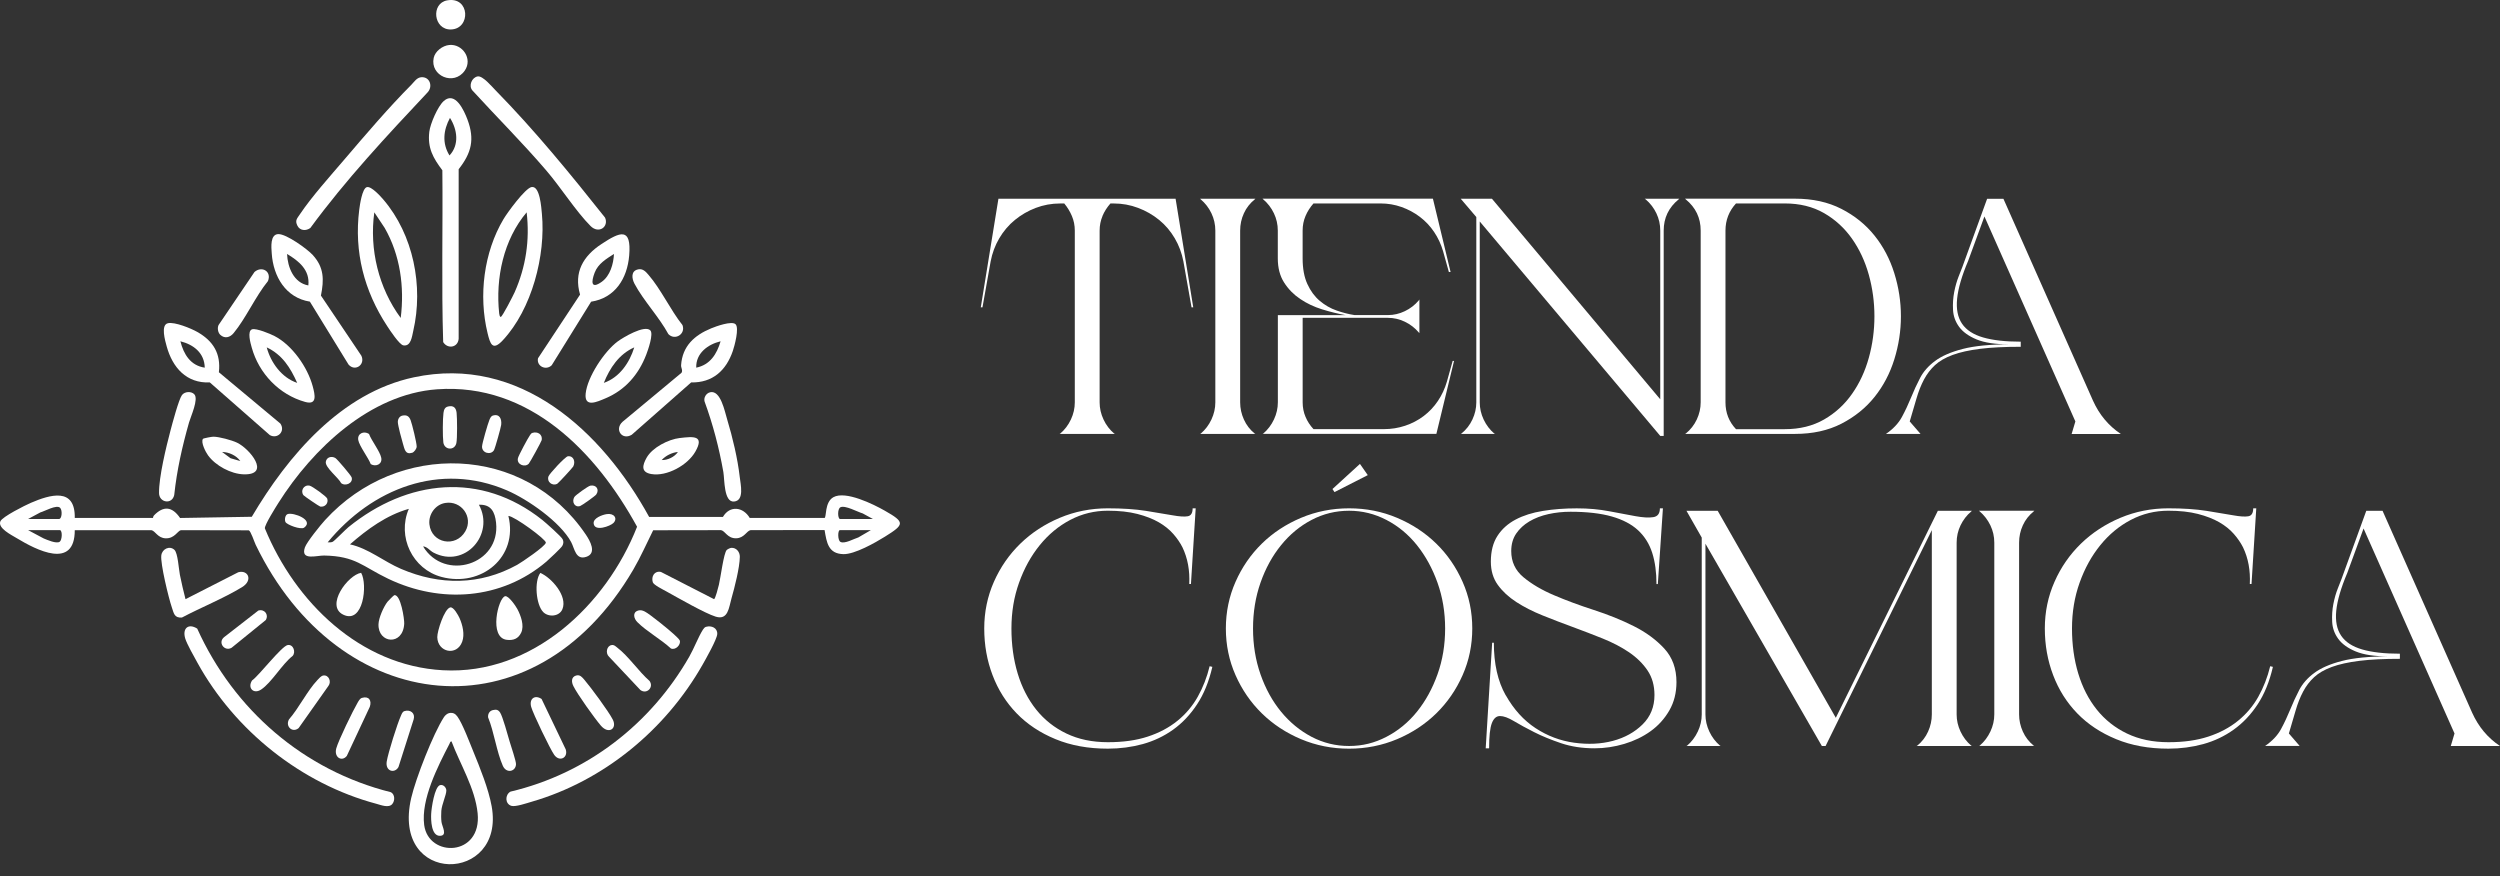
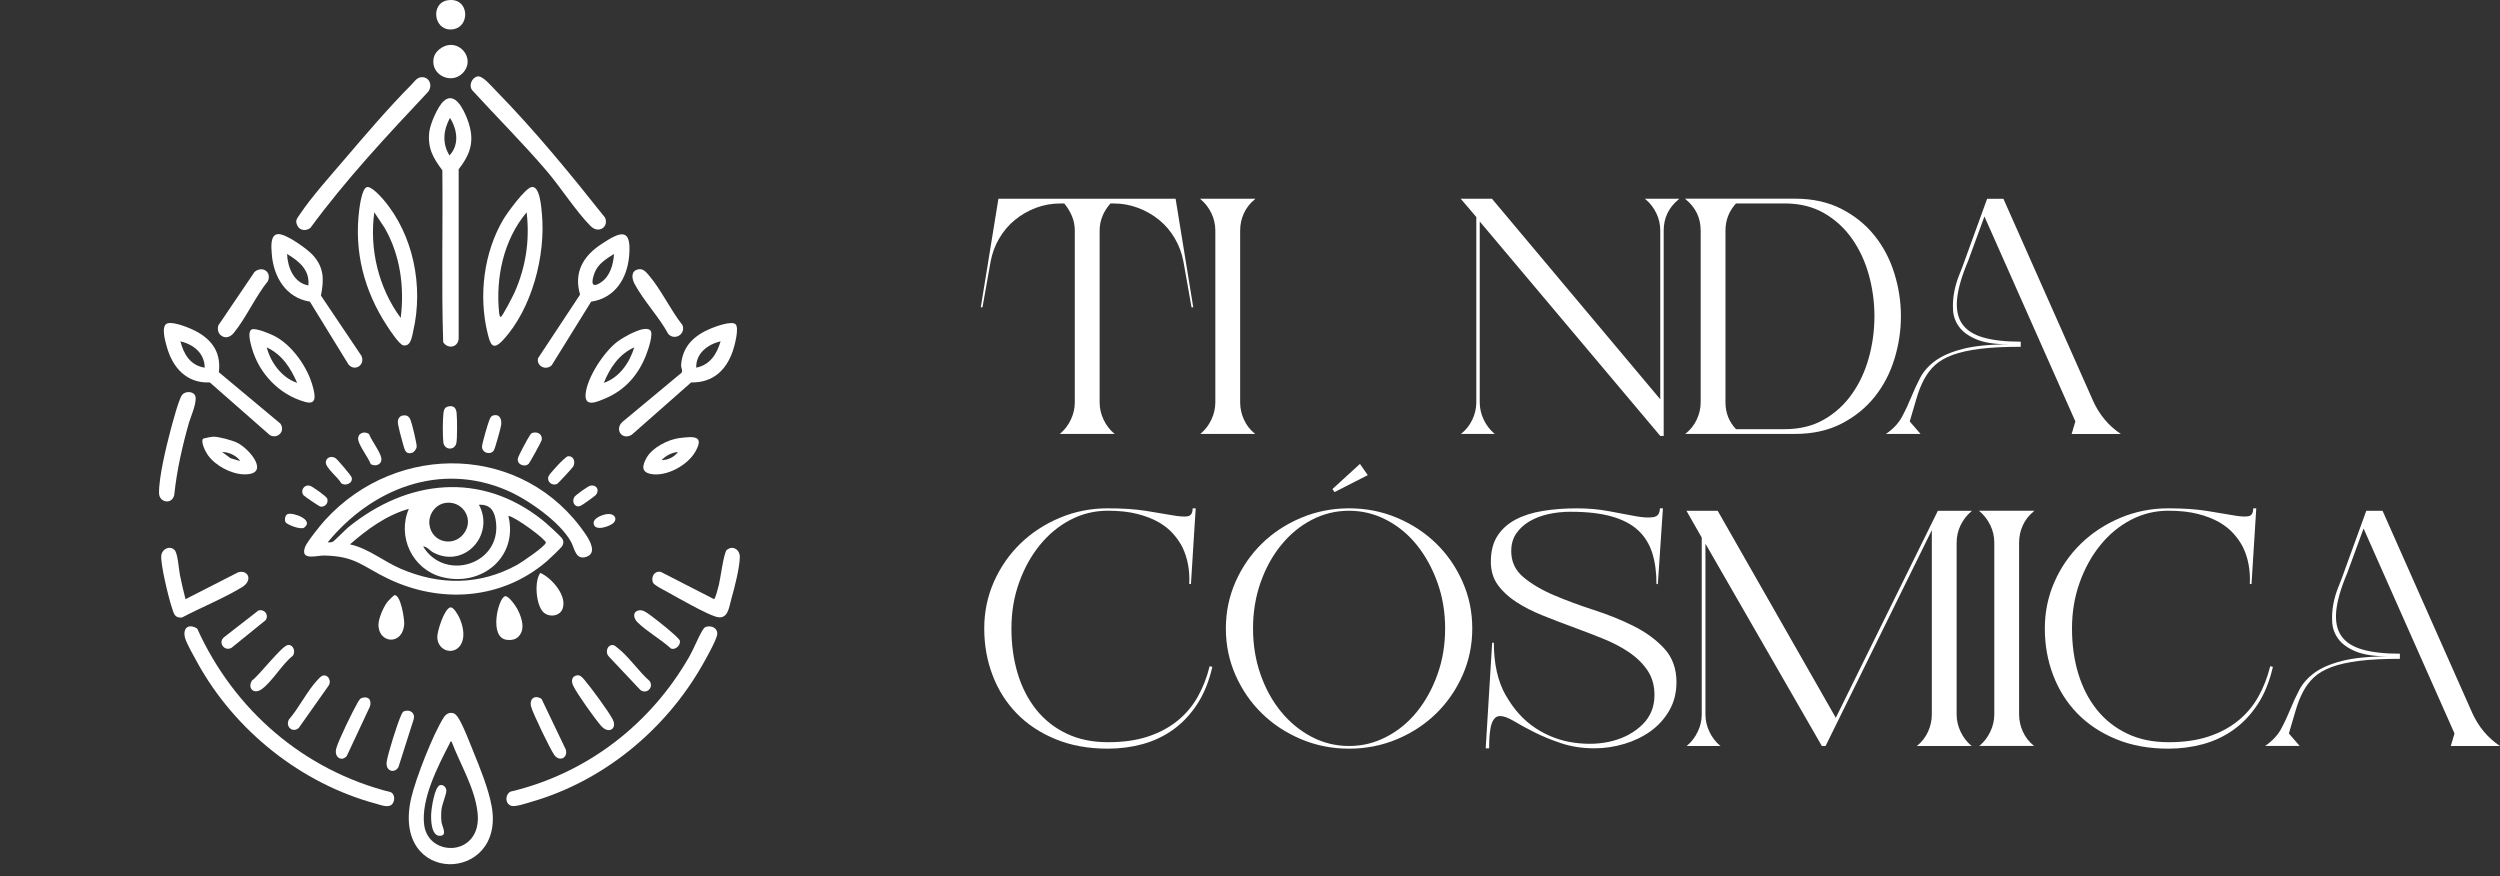
<svg xmlns="http://www.w3.org/2000/svg" fill="none" viewBox="0 0 174 61" height="61" width="174">
  <rect x="0" y="0" width="174" height="61" fill="#333333" stroke="none" />
-   <path fill="white" d="M10.648 36.05C10.648 36.05 10.659 35.933 10.716 35.874C11.39 35.178 11.989 35.258 12.534 36.052L17.525 35.967C20.038 31.716 23.741 27.338 28.808 26.26C36.176 24.693 41.908 30.007 45.181 35.98H50.314C50.794 35.155 51.727 35.276 52.182 36.05H57.386C57.534 36.02 57.382 34.952 58.004 34.605C58.85 34.133 60.791 35.094 61.578 35.542C63.01 36.354 62.955 36.502 61.595 37.35C60.91 37.777 59.482 38.587 58.7 38.568C57.642 38.543 57.536 37.754 57.391 36.891L52.239 36.898C51.964 36.95 51.803 37.447 51.245 37.464C50.629 37.483 50.477 36.953 50.185 36.898L45.461 36.906C45.006 37.815 44.6 38.75 44.086 39.63C37.149 51.516 23.57 49.879 17.794 37.913C17.699 37.716 17.456 36.959 17.314 36.91L12.591 36.9C12.365 36.944 12.149 37.488 11.532 37.467C10.974 37.45 10.813 36.953 10.538 36.9H5.204C5.208 39.672 2.533 38.285 1.154 37.45C0.799 37.234 -0.174 36.758 0.027 36.282C0.162 35.963 1.751 35.168 2.14 35.001C3.487 34.421 5.244 33.895 5.204 36.05H10.646H10.648ZM30.422 27.095C25.765 27.427 21.757 31.234 19.382 34.996C19.209 35.271 18.399 36.553 18.435 36.775C20.537 41.895 25.05 46.334 30.826 46.649C37.041 46.99 42.193 42.119 44.34 36.661C41.493 31.467 36.847 26.638 30.422 27.095ZM1.956 36.121H4.111C4.312 36.121 4.354 35.514 4.183 35.343C3.942 35.102 3.102 35.586 2.806 35.665L1.956 36.121ZM58.456 36.121H60.753L60.045 35.734C59.687 35.633 58.82 35.144 58.492 35.307C58.281 35.413 58.298 36.073 58.456 36.121ZM4.183 36.898H1.956L3.039 37.475C3.297 37.581 3.908 37.853 4.147 37.712C4.32 37.608 4.36 36.953 4.181 36.898H4.183ZM60.611 36.898H58.456C58.304 36.898 58.294 37.593 58.49 37.712C58.772 37.881 59.44 37.494 59.74 37.405L60.611 36.898Z" />
  <path fill="white" d="M31.266 49.631C31.522 49.578 31.693 49.673 31.839 49.876C32.194 50.369 32.689 51.687 32.943 52.306C33.414 53.459 34 54.901 34.22 56.117C35.189 61.493 27.199 61.684 28.62 55.54C28.937 54.174 30.147 51.069 30.902 49.906C30.978 49.789 31.13 49.658 31.266 49.629V49.631ZM31.424 51.598C31.325 51.604 31.317 51.706 31.283 51.771C30.477 53.332 29.291 55.635 29.523 57.42C29.823 59.715 33.552 59.628 33.243 56.597C33.066 54.859 32.023 53.192 31.424 51.596V51.598Z" />
  <path fill="white" d="M30.885 7.029C31.686 6.325 32.3 7.691 32.539 8.33C33.05 9.698 32.814 10.648 31.923 11.777V23.58C31.868 24.2 31.149 24.308 30.845 23.809C30.72 19.837 30.83 15.834 30.788 11.851C30.142 10.993 29.747 10.299 29.88 9.17C29.946 8.618 30.468 7.397 30.887 7.031L30.885 7.029ZM31.285 10.819C31.985 10.075 31.828 9.009 31.318 8.205C30.859 9.053 30.758 9.973 31.285 10.819Z" />
  <path fill="white" d="M25.539 13.023C25.849 12.951 26.488 13.664 26.687 13.896C28.772 16.339 29.483 19.924 28.762 23.035C28.671 23.43 28.603 24.13 28.07 24.037C27.795 23.988 27.125 22.967 26.943 22.688C25.346 20.251 24.636 17.534 25.001 14.611C25.042 14.29 25.204 13.101 25.537 13.023H25.539ZM27.89 22.127C28.159 19.979 27.857 17.75 26.772 15.861L26.052 14.778C25.697 17.352 26.351 20.044 27.888 22.127H27.89Z" />
  <path fill="white" d="M36.991 13.02C37.583 12.902 37.676 14.467 37.717 14.884C37.989 17.779 37.017 21.518 34.997 23.681C34.272 24.46 34.117 23.927 33.935 23.187C33.297 20.581 33.671 17.559 35.045 15.249C35.312 14.801 36.543 13.109 36.991 13.02ZM36.655 14.778C35.043 16.686 34.481 19.35 34.743 21.814C34.752 21.886 34.777 22.059 34.853 22.057C34.961 22.053 35.72 20.562 35.82 20.34C36.602 18.568 36.881 16.715 36.655 14.78V14.778Z" />
  <path fill="white" d="M27.305 55.959C27.053 56.257 26.512 56.029 26.195 55.944C20.967 54.548 16.346 50.851 13.745 46.133C13.527 45.74 13.007 44.822 12.892 44.441C12.679 43.728 13.11 43.363 13.726 43.75C16.285 49.417 21.147 53.622 27.21 55.14C27.493 55.297 27.495 55.73 27.303 55.959H27.305Z" />
  <path fill="white" d="M49.143 43.627C49.515 43.517 49.944 43.705 49.921 44.13C49.9 44.498 49.12 45.875 48.893 46.273C46.328 50.786 42.024 54.349 37.008 55.8C36.68 55.895 35.872 56.174 35.591 56.087C35.147 55.95 35.136 55.322 35.527 55.098C40.836 53.842 45.277 50.416 47.973 45.706C48.307 45.122 48.593 44.35 48.921 43.828C48.971 43.747 49.048 43.652 49.141 43.625L49.143 43.627Z" />
  <path fill="white" d="M51.196 22.569C51.461 22.831 51.126 24.071 51.004 24.428C50.538 25.788 49.597 26.647 48.104 26.617L43.972 30.257C43.295 30.671 42.752 29.889 43.323 29.362L47.434 25.945C47.538 25.773 47.392 25.596 47.404 25.422C47.491 24.088 48.331 23.333 49.498 22.853C49.819 22.719 50.936 22.311 51.196 22.569ZM50.154 23.754C49.27 23.965 48.424 24.585 48.458 25.589C49.424 25.395 49.893 24.64 50.154 23.754Z" />
  <path fill="white" d="M33.243 5.318C33.596 5.255 34.233 6.025 34.499 6.295C37.221 9.072 39.698 12.105 42.113 15.148C42.39 15.783 41.677 16.305 41.104 15.732C40.095 14.723 39.021 13.031 38.033 11.879C36.386 9.954 34.586 8.161 32.877 6.293C32.596 5.959 32.843 5.39 33.245 5.318H33.243Z" />
  <path fill="white" d="M11.688 22.495C12.166 22.392 13.291 22.853 13.733 23.104C14.839 23.73 15.382 24.606 15.234 25.909L19.513 29.48C19.885 30.016 19.316 30.582 18.781 30.284L14.604 26.617C12.974 26.689 12.007 25.579 11.601 24.107C11.497 23.73 11.168 22.609 11.688 22.497V22.495ZM14.251 25.589C14.228 24.57 13.481 23.984 12.555 23.753C12.785 24.657 13.255 25.443 14.251 25.589Z" />
  <path fill="white" d="M38.397 25.424C37.995 25.813 37.329 25.488 37.445 24.936L40.372 20.505C39.922 18.953 40.588 17.823 41.863 16.984C43.162 16.129 43.957 15.791 43.792 17.781C43.658 19.382 42.813 20.74 41.142 20.998L38.397 25.426V25.424ZM42.732 17.675C42.197 18.02 41.628 18.35 41.387 18.98C41.146 19.61 41.121 20.154 41.88 19.615C42.466 19.198 42.7 18.365 42.732 17.675Z" />
  <path fill="white" d="M19.376 16.294C19.93 16.28 21.389 17.329 21.772 17.752C22.561 18.623 22.557 19.465 22.337 20.573L25.152 24.76C25.442 25.382 24.712 25.894 24.257 25.372L21.567 20.994C19.884 20.725 19.021 19.245 18.913 17.64C18.883 17.212 18.788 16.309 19.374 16.292L19.376 16.294ZM21.461 19.866C21.578 18.792 20.799 18.166 19.979 17.675C20.017 18.6 20.444 19.689 21.461 19.866Z" />
  <path fill="white" d="M28.628 5.902C28.837 5.692 29.011 5.386 29.343 5.373C29.933 5.348 30.138 6.033 29.759 6.431C26.913 9.461 24.064 12.511 21.6 15.867C21.302 16.085 20.879 16.066 20.702 15.713C20.515 15.343 20.672 15.216 20.866 14.924C21.683 13.701 22.994 12.242 23.969 11.1C25.416 9.404 27.065 7.471 28.628 5.902Z" />
  <path fill="white" d="M45.26 22.992C45.503 23.235 45.099 24.371 44.976 24.69C44.445 26.069 43.519 27.144 42.144 27.723C41.563 27.968 40.664 28.394 40.761 27.4C40.875 26.241 42.066 24.449 42.992 23.764C43.365 23.487 44.862 22.593 45.26 22.992ZM42.026 26.649C43.121 26.27 43.817 25.242 44.145 24.177C43.081 24.65 42.447 25.606 42.026 26.649Z" />
  <path fill="white" d="M17.554 22.918C17.842 22.834 18.81 23.233 19.106 23.388C20.337 24.022 21.405 25.555 21.763 26.879C21.925 27.484 22.097 28.214 21.234 27.973C19.426 27.469 18.019 25.987 17.522 24.194C17.442 23.906 17.182 23.028 17.552 22.918H17.554ZM20.684 26.649C20.21 25.587 19.65 24.693 18.565 24.177C18.842 25.236 19.614 26.296 20.684 26.649Z" />
  <path fill="white" d="M12.911 41.702L16.583 39.829C17.266 39.64 17.63 40.387 16.845 40.867C15.576 41.641 13.983 42.282 12.664 42.98C12.127 43.022 12.101 42.684 11.957 42.267C11.74 41.633 11.149 39.213 11.228 38.647C11.289 38.205 11.803 37.957 12.139 38.268C12.38 38.492 12.44 39.602 12.52 40.006C12.634 40.577 12.767 41.138 12.911 41.7V41.702Z" />
  <path fill="white" d="M50.894 38.13C51.253 38.107 51.499 38.42 51.492 38.759C51.477 39.528 51.131 40.88 50.911 41.648C50.729 42.286 50.68 43.181 49.819 42.921C49.071 42.694 47.14 41.584 46.359 41.151C46.15 41.034 45.488 40.711 45.433 40.522C45.313 40.116 45.554 39.71 46.002 39.808L49.695 41.7C49.788 41.694 49.995 40.861 50.035 40.7C50.147 40.25 50.369 38.482 50.581 38.279C50.636 38.226 50.818 38.135 50.894 38.13Z" />
-   <path fill="white" d="M49.426 27.3C50.156 27.137 50.441 28.634 50.612 29.195C50.987 30.432 51.34 31.915 51.486 33.198C51.543 33.708 51.824 34.842 51.09 34.907C50.371 34.971 50.437 33.374 50.346 32.856C50.052 31.181 49.621 29.538 49.037 27.941C48.965 27.666 49.153 27.363 49.428 27.302L49.426 27.3Z" />
  <path fill="white" d="M13.526 27.446C13.837 27.778 13.277 28.983 13.156 29.407C12.682 31.075 12.31 32.723 12.126 34.455C11.976 35.136 11.077 34.992 11.069 34.319C11.054 33.196 11.57 31.09 11.868 29.956C11.991 29.493 12.441 27.797 12.663 27.499C12.858 27.237 13.317 27.22 13.526 27.444V27.446Z" />
  <path fill="white" d="M47.311 30.487C48.281 30.371 49.041 30.301 48.398 31.432C47.861 32.378 46.416 33.179 45.329 32.993C44.591 32.866 44.712 32.38 45.005 31.855C45.405 31.147 46.513 30.58 47.311 30.485V30.487ZM47.184 31.456C46.763 31.498 46.338 31.709 46.052 32.02C46.467 32.033 46.947 31.807 47.184 31.456Z" />
  <path fill="white" d="M14.121 30.547C14.149 30.504 14.743 30.392 14.851 30.394C15.255 30.396 16.117 30.631 16.492 30.807C17.38 31.225 18.88 33.061 16.972 33.014C16.079 32.993 14.999 32.41 14.479 31.691C14.316 31.466 13.965 30.794 14.123 30.547H14.121ZM16.727 32.09C16.443 31.697 15.94 31.468 15.456 31.456L16.044 31.892L16.727 32.09Z" />
  <path fill="white" d="M44.41 18.748C44.742 18.68 44.939 18.9 45.133 19.126C45.998 20.122 46.665 21.577 47.5 22.626C47.739 23.246 46.982 23.728 46.519 23.254C45.882 22.074 44.772 20.905 44.161 19.748C43.968 19.384 43.901 18.853 44.41 18.75V18.748Z" />
  <path fill="white" d="M15.335 23.307C15.168 23.153 15.115 22.836 15.21 22.626L17.712 18.93C18.228 18.481 18.926 18.896 18.649 19.564C17.784 20.628 17.111 22.153 16.261 23.183C16.014 23.483 15.65 23.595 15.333 23.305L15.335 23.307Z" />
  <path fill="white" d="M31.27 3.131C32.19 3.04 32.918 4.098 32.345 4.918C31.59 6.001 29.921 5.282 30.185 4.03C30.285 3.561 30.803 3.176 31.27 3.131Z" />
  <path fill="white" d="M37.694 48.648L39.376 52.16C39.556 52.74 38.944 53.057 38.574 52.539C38.289 52.139 37.094 49.66 36.969 49.195C36.817 48.631 37.223 48.334 37.694 48.648Z" />
  <path fill="white" d="M25.186 48.574C25.671 48.428 25.89 48.745 25.738 49.195L24.137 52.613C23.799 53.038 23.236 52.723 23.403 52.091C23.547 51.553 24.571 49.445 24.888 48.91C24.958 48.791 25.047 48.616 25.188 48.574H25.186Z" />
-   <path fill="white" d="M34.302 49.422C34.543 49.369 34.67 49.39 34.807 49.593C34.987 49.862 35.351 51.205 35.472 51.615C35.562 51.924 35.92 52.962 35.914 53.188C35.897 53.709 35.241 53.861 34.994 53.294C34.56 52.306 34.391 50.955 33.972 49.929C33.947 49.692 34.065 49.477 34.304 49.422H34.302Z" />
  <path fill="white" d="M40.098 47.017C40.373 46.937 40.523 47.14 40.681 47.324C41.127 47.846 42.365 49.519 42.652 50.088C42.967 50.712 42.363 51.139 41.817 50.5C41.375 49.982 40.191 48.328 39.905 47.747C39.774 47.478 39.738 47.123 40.098 47.015V47.017Z" />
  <path fill="white" d="M28.152 49.491C28.558 49.367 28.912 49.633 28.793 50.06L27.734 53.385C27.474 53.856 26.803 53.694 26.917 52.994C27.015 52.397 27.651 50.373 27.905 49.813C27.96 49.692 28.004 49.538 28.15 49.493L28.152 49.491Z" />
  <path fill="white" d="M22.501 47.015C22.881 46.956 23.084 47.44 22.862 47.734L20.786 50.674C20.358 51.037 19.84 50.559 20.113 50.071C20.817 49.263 21.378 48.087 22.099 47.324C22.203 47.216 22.348 47.038 22.501 47.015Z" />
  <path fill="white" d="M42.572 44.896C42.741 44.87 42.826 44.97 42.946 45.061C43.741 45.664 44.444 46.727 45.207 47.394C45.528 47.831 45.014 48.352 44.572 48.026L42.379 45.697C42.132 45.465 42.219 44.949 42.572 44.896Z" />
  <path fill="white" d="M20.028 44.894C20.423 44.832 20.607 45.399 20.362 45.657C19.63 46.226 18.905 47.508 18.175 47.992C17.651 48.341 17.206 47.882 17.543 47.36C18.029 47.021 19.603 44.961 20.028 44.894Z" />
  <path fill="white" d="M31.125 0.025C32.715 -0.261 32.783 2.015 31.385 2.051C30.167 2.083 29.974 0.232 31.125 0.025Z" />
  <path fill="white" d="M44.409 42.495C44.585 42.445 44.722 42.485 44.879 42.563C45.217 42.732 46.577 43.838 46.902 44.143C46.993 44.227 47.292 44.5 47.315 44.583C47.399 44.889 47.002 45.276 46.693 45.133C46.006 44.496 45.001 43.946 44.356 43.297C44.107 43.045 44.011 42.614 44.409 42.498V42.495Z" />
  <path fill="white" d="M17.979 42.495C18.404 42.366 18.727 42.777 18.497 43.155L16.117 45.086C15.627 45.367 15.143 44.724 15.593 44.35L17.979 42.495Z" />
  <path fill="white" d="M22.803 37.745C22.924 37.752 23.04 37.76 23.154 37.709C23.269 37.659 24.041 36.861 24.254 36.688C28.355 33.365 33.469 32.788 37.749 36.193C37.982 36.379 39.077 37.35 39.162 37.536C39.238 37.701 39.221 37.845 39.132 37.999C39.048 38.145 38.212 38.934 38.03 39.088C34.898 41.751 30.666 42.028 27.018 40.281C25.219 39.42 24.764 38.706 22.56 38.665C22.04 38.657 20.904 39.044 21.219 38.105C21.342 37.737 22.321 36.527 22.628 36.193C27.674 30.669 36.512 30.895 40.771 37.204C41.059 37.629 41.566 38.505 40.805 38.756C40.065 39.002 39.997 38.185 39.752 37.728C39.003 36.331 36.732 34.755 35.29 34.133C30.62 32.122 25.878 34.011 22.803 37.75V37.745ZM30.982 35.007C30.296 35.121 29.812 35.806 29.886 36.489C30.032 37.824 31.722 38.135 32.388 36.978C32.959 35.988 32.109 34.816 30.982 35.007ZM29.446 38.029C30.931 40.495 34.845 39.312 34.526 36.377C34.444 35.628 34.177 35.091 33.333 35.131C34.461 37.206 32.344 39.587 30.176 38.464C29.907 38.325 29.736 38.044 29.446 38.029ZM28.456 35.415C26.906 35.85 25.551 36.842 24.358 37.887C25.659 38.175 26.693 39.074 27.915 39.596C30.618 40.751 33.399 40.744 35.996 39.312C36.309 39.139 37.948 38.027 37.992 37.771C38.03 37.557 35.808 35.927 35.383 35.908C36.085 38.775 33.505 40.884 30.743 40.158C28.708 39.623 27.619 37.352 28.456 35.413V35.415Z" />
  <path fill="white" d="M35.15 41.497C35.391 41.436 35.899 42.183 36.007 42.388C36.252 42.851 36.508 43.549 36.271 44.039C36.068 44.46 35.725 44.585 35.275 44.532C34.004 44.382 34.674 41.622 35.148 41.499L35.15 41.497Z" />
  <path fill="white" d="M27.442 41.425C27.891 41.345 28.151 43.105 28.134 43.409C28.049 44.974 26.298 44.792 26.343 43.445C26.357 43.005 26.7 42.227 26.973 41.88C27.028 41.81 27.402 41.432 27.442 41.425Z" />
-   <path fill="white" d="M25.135 39.867C25.604 40.689 25.287 43.468 23.885 42.779C22.631 42.163 24.204 40.019 25.135 39.867Z" />
  <path fill="white" d="M31.334 42.276C31.568 42.216 31.9 42.836 31.983 43.018C32.201 43.511 32.355 44.156 32.167 44.667C31.79 45.687 30.458 45.401 30.435 44.348C30.426 43.936 30.919 42.379 31.336 42.276H31.334Z" />
  <path fill="white" d="M37.809 42.599C37.306 42.094 37.168 40.453 37.608 39.875C38.397 40.218 39.512 41.487 39.146 42.394C38.938 42.91 38.188 42.98 37.809 42.601V42.599Z" />
  <path fill="white" d="M31.194 28.29C31.566 28.207 31.74 28.377 31.78 28.734C31.82 29.091 31.833 30.523 31.763 30.84C31.642 31.384 30.925 31.327 30.856 30.788C30.805 30.39 30.809 29.138 30.866 28.74C30.898 28.518 30.953 28.343 31.194 28.29Z" />
  <path fill="white" d="M28.015 28.924C28.32 28.863 28.476 28.979 28.58 29.248C28.683 29.517 29.003 30.821 29.001 31.081C29.001 31.23 28.827 31.471 28.688 31.513C28.201 31.659 28.161 31.259 28.051 30.906C27.966 30.631 27.687 29.595 27.689 29.371C27.689 29.163 27.802 28.969 28.013 28.924H28.015Z" />
  <path fill="white" d="M34.301 28.924C34.775 28.779 34.933 29.17 34.882 29.576C34.857 29.775 34.459 31.2 34.379 31.335C34.168 31.691 33.535 31.543 33.55 31.075C33.556 30.86 33.954 29.485 34.056 29.244C34.106 29.125 34.163 28.967 34.303 28.924H34.301Z" />
  <path fill="white" d="M37.057 30.128C37.421 30.016 37.77 30.233 37.704 30.627C37.687 30.722 36.883 32.19 36.801 32.274C36.526 32.558 35.938 32.327 36.05 31.881C36.099 31.691 36.742 30.489 36.879 30.301C36.932 30.229 36.96 30.157 37.059 30.128H37.057Z" />
  <path fill="white" d="M25.683 30.202C25.852 30.665 26.446 31.416 26.535 31.862C26.624 32.308 26.161 32.513 25.805 32.304C25.64 31.864 25.006 31.039 24.934 30.625C24.858 30.174 25.321 29.965 25.683 30.202Z" />
  <path fill="white" d="M39.526 31.756C39.925 31.712 40.069 32.139 39.896 32.471C39.849 32.56 38.847 33.647 38.773 33.681C38.432 33.837 38.041 33.533 38.174 33.156C38.24 32.968 39.34 31.777 39.526 31.756Z" />
  <path fill="white" d="M23.744 33.626C23.566 33.256 22.614 32.534 22.676 32.143C22.726 31.815 23.073 31.722 23.34 31.877C23.469 31.951 24.431 33.086 24.473 33.222C24.6 33.617 24.046 33.871 23.744 33.626Z" />
  <path fill="white" d="M21.129 34.474C20.89 34.18 21.129 33.719 21.55 33.801C21.732 33.837 22.728 34.556 22.776 34.702C22.88 35.024 22.618 35.311 22.29 35.258C22.22 35.248 21.186 34.541 21.131 34.474H21.129Z" />
  <path fill="white" d="M41.09 33.801C41.496 33.723 41.744 34.072 41.494 34.423C41.42 34.524 40.505 35.178 40.378 35.22C40.01 35.343 39.773 34.941 39.972 34.596C40.05 34.461 40.928 33.833 41.088 33.801H41.09Z" />
  <path fill="white" d="M20.023 35.779C20.414 35.645 21.882 36.191 21.174 36.72C20.941 36.895 19.959 36.519 19.869 36.333C19.793 36.176 19.841 35.84 20.023 35.779Z" />
  <path fill="white" d="M42.219 35.783C42.726 35.696 43.014 36.077 42.695 36.4C42.483 36.614 41.375 37.035 41.318 36.43C41.282 36.058 41.91 35.836 42.217 35.783H42.219Z" />
  <path fill="white" d="M30.627 54.645C30.856 54.582 31.063 54.812 31.065 55.022C31.067 55.316 30.748 55.992 30.716 56.434C30.699 56.657 30.699 56.986 30.727 57.206C30.765 57.528 31.173 58.166 30.614 58.173C30.014 58.179 29.988 57.075 30.01 56.644C30.026 56.259 30.244 54.751 30.629 54.643L30.627 54.645Z" />
  <path fill="white" d="M76.735 15.036C76.602 15.351 76.534 15.689 76.534 16.051V28.004C76.534 28.415 76.625 28.812 76.805 29.197C76.984 29.584 77.234 29.91 77.549 30.178L77.619 30.202H73.744L73.791 30.178C74.106 29.91 74.353 29.584 74.535 29.197C74.715 28.812 74.806 28.415 74.806 28.004V16.051C74.806 15.689 74.738 15.351 74.605 15.036C74.472 14.721 74.294 14.429 74.074 14.162H73.791C73.192 14.162 72.626 14.266 72.091 14.469C71.555 14.674 71.071 14.953 70.638 15.307C70.204 15.662 69.843 16.087 69.551 16.582C69.259 17.079 69.058 17.618 68.948 18.2L68.381 21.389H68.263L69.491 13.83H81.821L83.05 21.389H82.931L82.365 18.2C82.255 17.618 82.054 17.079 81.762 16.582C81.47 16.085 81.108 15.66 80.675 15.307C80.241 14.953 79.753 14.672 79.211 14.469C78.668 14.264 78.105 14.162 77.522 14.162H77.285C77.048 14.431 76.864 14.721 76.731 15.036H76.735Z" />
  <path fill="white" d="M84.316 29.197C84.496 28.812 84.587 28.415 84.587 28.004V16.051C84.587 15.626 84.496 15.224 84.316 14.846C84.135 14.467 83.887 14.146 83.572 13.877L83.525 13.83H87.377L87.33 13.877C87 14.146 86.746 14.467 86.575 14.846C86.402 15.224 86.315 15.626 86.315 16.051V28.004C86.315 28.415 86.402 28.812 86.575 29.197C86.748 29.584 87 29.91 87.33 30.178L87.377 30.202H83.525L83.572 30.178C83.887 29.91 84.135 29.584 84.316 29.197Z" />
-   <path fill="white" d="M88.935 21.933H93.659C93.124 21.837 92.576 21.704 92.018 21.531C91.46 21.357 90.95 21.118 90.496 20.809C90.039 20.503 89.664 20.12 89.373 19.663C89.081 19.206 88.935 18.648 88.935 17.986V16.049C88.935 15.624 88.844 15.222 88.664 14.844C88.482 14.465 88.235 14.143 87.92 13.875L87.873 13.828H99.731L100.96 18.931H100.841L100.44 17.491C100.298 17.003 100.089 16.554 99.814 16.144C99.539 15.734 99.207 15.385 98.822 15.093C98.437 14.801 98.01 14.573 97.546 14.408C97.081 14.243 96.597 14.16 96.094 14.16H91.418C91.181 14.429 90.997 14.719 90.864 15.034C90.73 15.349 90.663 15.687 90.663 16.049V17.986C90.663 18.695 90.772 19.289 90.993 19.769C91.212 20.249 91.5 20.64 91.855 20.939C92.211 21.239 92.6 21.463 93.025 21.611C93.45 21.761 93.867 21.867 94.277 21.93H96.593C97.003 21.93 97.396 21.84 97.775 21.658C98.153 21.478 98.475 21.228 98.743 20.913L98.79 20.843V23.182L98.743 23.136C98.475 22.821 98.153 22.573 97.775 22.391C97.396 22.21 97.003 22.121 96.593 22.121H90.665V28.002C90.665 28.364 90.732 28.702 90.866 29.017C90.999 29.332 91.185 29.616 91.42 29.867H96.332C96.836 29.867 97.324 29.789 97.798 29.631C98.27 29.474 98.699 29.25 99.086 28.958C99.471 28.666 99.803 28.317 100.078 27.907C100.353 27.497 100.562 27.048 100.704 26.56L101.106 25.12H101.201L99.972 30.197H87.877L87.924 30.174C88.239 29.906 88.486 29.58 88.668 29.193C88.848 28.808 88.939 28.41 88.939 28V21.928L88.935 21.933Z" />
  <path fill="white" d="M102.48 29.197C102.66 28.812 102.751 28.415 102.751 28.004V15.106L101.664 13.83H103.838L115.554 27.791V16.051C115.554 15.626 115.464 15.224 115.284 14.846C115.102 14.467 114.854 14.146 114.539 13.877L114.47 13.83H116.878L116.832 13.877C116.138 14.444 115.793 15.169 115.793 16.051V30.343H115.557L102.99 15.415V28.004C102.99 28.415 103.081 28.812 103.261 29.197C103.443 29.584 103.69 29.91 104.005 30.178L104.075 30.202H101.666L101.713 30.178C102.043 29.91 102.299 29.584 102.48 29.197Z" />
  <path fill="white" d="M117.329 30.176C117.659 29.908 117.915 29.582 118.097 29.195C118.276 28.81 118.367 28.413 118.367 28.002V16.049C118.367 15.167 118.02 14.444 117.327 13.875L117.28 13.828H124.934C126.163 13.828 127.237 14.065 128.159 14.537C129.081 15.008 129.849 15.628 130.462 16.392C131.076 17.155 131.537 18.031 131.843 19.014C132.15 19.997 132.304 20.998 132.304 22.013C132.304 23.028 132.15 24.028 131.843 25.014C131.537 25.997 131.076 26.873 130.462 27.636C129.849 28.4 129.081 29.017 128.159 29.491C127.237 29.963 126.163 30.2 124.934 30.2H117.28L117.327 30.176H117.329ZM120.093 28.004C120.093 28.73 120.336 29.352 120.825 29.87H124.225C125.264 29.87 126.173 29.645 126.954 29.197C127.734 28.749 128.383 28.154 128.901 27.414C129.422 26.674 129.811 25.837 130.071 24.898C130.331 23.961 130.46 23 130.46 22.015C130.46 21.029 130.331 20.069 130.071 19.132C129.811 18.196 129.422 17.358 128.901 16.616C128.381 15.876 127.732 15.281 126.954 14.833C126.173 14.385 125.264 14.16 124.225 14.16H120.825C120.336 14.695 120.093 15.326 120.093 16.051V28.004Z" />
  <path fill="white" d="M133.673 30.2H131.264C131.767 29.853 132.137 29.459 132.374 29.02C132.611 28.58 132.822 28.127 133.013 27.662C133.201 27.197 133.41 26.744 133.639 26.304C133.867 25.864 134.214 25.469 134.679 25.124C135.144 24.777 135.785 24.498 136.604 24.287C137.422 24.075 138.509 23.967 139.863 23.967C138.886 23.967 138.122 23.853 137.572 23.625C137.02 23.396 136.616 23.104 136.356 22.751C136.096 22.396 135.954 22.002 135.931 21.571C135.908 21.137 135.935 20.721 136.014 20.319C136.092 19.917 136.196 19.56 136.32 19.245C136.445 18.93 136.532 18.71 136.58 18.583L138.304 13.835H139.438L145.674 27.89C146.114 28.867 146.761 29.639 147.612 30.206H144.185L144.446 29.333L138.116 15.066L136.982 18.16C136.542 19.198 136.286 20.078 136.215 20.793C136.145 21.51 136.257 22.087 136.557 22.529C136.855 22.971 137.344 23.288 138.021 23.485C138.697 23.682 139.571 23.781 140.643 23.781V24.136C139.524 24.136 138.583 24.183 137.82 24.278C137.056 24.373 136.418 24.515 135.906 24.703C135.394 24.891 134.984 25.128 134.677 25.412C134.37 25.695 134.115 26.029 133.909 26.416C133.704 26.803 133.531 27.239 133.389 27.727C133.247 28.216 133.089 28.751 132.917 29.333L133.673 30.206V30.2Z" />
  <path fill="white" d="M77.102 52.107C75.749 52.107 74.534 51.887 73.464 51.445C72.394 51.005 71.491 50.405 70.76 49.65C70.028 48.895 69.467 48.009 69.082 46.992C68.695 45.976 68.503 44.894 68.503 43.743C68.503 42.593 68.727 41.512 69.175 40.495C69.624 39.48 70.239 38.593 71.017 37.836C71.796 37.079 72.709 36.483 73.758 36.041C74.805 35.601 75.92 35.379 77.1 35.379C78.123 35.379 79.01 35.438 79.758 35.556C80.507 35.675 81.12 35.776 81.6 35.863C82.08 35.95 82.436 35.973 82.664 35.933C82.892 35.895 83.007 35.709 83.007 35.379H83.22L82.89 40.647H82.772C82.818 39.702 82.662 38.851 82.3 38.096C82.142 37.781 81.93 37.47 81.662 37.164C81.393 36.857 81.055 36.584 80.647 36.349C80.236 36.113 79.741 35.92 79.158 35.77C78.574 35.62 77.891 35.546 77.102 35.546C76.174 35.546 75.302 35.76 74.492 36.184C73.68 36.61 72.972 37.198 72.367 37.944C71.76 38.693 71.28 39.562 70.927 40.554C70.571 41.546 70.396 42.609 70.396 43.743C70.396 44.877 70.542 45.923 70.834 46.886C71.125 47.846 71.555 48.681 72.121 49.39C72.688 50.098 73.388 50.654 74.224 51.054C75.059 51.456 76.019 51.657 77.106 51.657C78.193 51.657 79.086 51.528 79.881 51.268C80.676 51.008 81.365 50.642 81.947 50.17C82.529 49.699 83.002 49.138 83.364 48.493C83.726 47.848 84.003 47.139 84.191 46.368L84.379 46.414C84.142 47.438 83.789 48.307 83.315 49.024C82.844 49.741 82.288 50.327 81.651 50.783C81.012 51.24 80.308 51.574 79.536 51.788C78.764 51.999 77.954 52.107 77.104 52.107H77.102Z" />
  <path fill="white" d="M93.896 52.108C92.716 52.108 91.602 51.888 90.552 51.446C89.506 51.006 88.596 50.405 87.824 49.65C87.052 48.895 86.443 48.009 85.993 46.992C85.544 45.977 85.32 44.894 85.32 43.743C85.32 42.593 85.544 41.512 85.993 40.495C86.441 39.48 87.052 38.593 87.824 37.836C88.596 37.081 89.506 36.483 90.552 36.041C91.599 35.601 92.714 35.379 93.896 35.379C95.078 35.379 96.191 35.599 97.238 36.041C98.284 36.483 99.194 37.081 99.966 37.836C100.738 38.591 101.347 39.477 101.797 40.495C102.248 41.512 102.47 42.593 102.47 43.743C102.47 44.894 102.246 45.977 101.797 46.992C101.349 48.007 100.738 48.893 99.966 49.65C99.194 50.405 98.284 51.006 97.238 51.446C96.191 51.885 95.076 52.108 93.896 52.108ZM93.896 35.548C92.968 35.548 92.096 35.762 91.286 36.187C90.474 36.612 89.766 37.2 89.161 37.946C88.554 38.695 88.078 39.564 87.731 40.556C87.384 41.548 87.211 42.612 87.211 43.745C87.211 44.879 87.384 45.943 87.731 46.934C88.078 47.926 88.554 48.794 89.161 49.534C89.768 50.274 90.476 50.855 91.286 51.283C92.096 51.708 92.968 51.921 93.896 51.921C94.825 51.921 95.675 51.71 96.495 51.283C97.314 50.858 98.022 50.276 98.621 49.534C99.219 48.794 99.695 47.928 100.05 46.934C100.406 45.943 100.581 44.879 100.581 43.745C100.581 42.612 100.404 41.548 100.05 40.556C99.697 39.564 99.219 38.695 98.621 37.946C98.022 37.198 97.314 36.612 96.495 36.187C95.677 35.762 94.81 35.548 93.896 35.548ZM94.653 32.289L95.197 33.069L92.881 34.25L92.739 34.036L94.653 32.287V32.289Z" />
  <path fill="white" d="M104.807 48.398C105.359 49.375 106.047 50.134 106.874 50.678C107.701 51.221 108.597 51.56 109.566 51.693C110.534 51.826 111.431 51.784 112.258 51.564C113.085 51.344 113.774 50.961 114.324 50.418C114.876 49.874 115.151 49.193 115.151 48.375C115.151 47.713 114.99 47.142 114.667 46.662C114.343 46.182 113.914 45.761 113.379 45.397C112.844 45.035 112.233 44.716 111.547 44.441C110.862 44.166 110.166 43.898 109.456 43.637C108.747 43.377 108.05 43.111 107.366 42.834C106.681 42.559 106.072 42.248 105.535 41.901C105 41.554 104.571 41.157 104.247 40.708C103.923 40.26 103.763 39.721 103.763 39.09C103.763 38.367 103.917 37.769 104.224 37.295C104.53 36.823 104.951 36.445 105.488 36.161C106.023 35.878 106.658 35.677 107.39 35.559C108.121 35.44 108.906 35.381 109.739 35.381C110.573 35.381 111.294 35.449 111.996 35.582C112.696 35.715 113.307 35.829 113.827 35.925C114.348 36.02 114.76 36.043 115.067 35.994C115.373 35.948 115.528 35.743 115.528 35.381H115.739L115.386 40.649H115.291C115.291 39.831 115.194 39.109 114.997 38.488C114.8 37.866 114.474 37.342 114.02 36.916C113.563 36.491 112.952 36.168 112.182 35.948C111.412 35.728 110.454 35.618 109.308 35.618C108.773 35.618 108.259 35.673 107.764 35.783C107.269 35.893 106.829 36.062 106.444 36.29C106.059 36.519 105.753 36.802 105.524 37.141C105.296 37.479 105.182 37.885 105.182 38.357C105.182 39.097 105.465 39.704 106.032 40.175C106.599 40.647 107.307 41.066 108.157 41.427C109.008 41.789 109.932 42.132 110.932 42.455C111.932 42.779 112.857 43.151 113.707 43.578C114.557 44.003 115.265 44.523 115.832 45.137C116.399 45.75 116.682 46.531 116.682 47.476C116.682 48.216 116.517 48.874 116.185 49.449C115.853 50.024 115.42 50.504 114.885 50.889C114.348 51.276 113.736 51.57 113.051 51.775C112.364 51.98 111.674 52.082 110.981 52.082C110.128 52.082 109.352 51.964 108.65 51.727C107.948 51.49 107.324 51.234 106.781 50.959C106.237 50.684 105.768 50.428 105.372 50.191C104.979 49.955 104.655 49.836 104.401 49.836C104.148 49.836 103.959 50.001 103.832 50.333C103.706 50.665 103.642 51.247 103.642 52.082H103.405L103.854 44.735H103.972C103.972 46.199 104.247 47.421 104.799 48.396L104.807 48.398Z" />
  <path fill="white" d="M118.168 50.915C118.35 50.53 118.441 50.132 118.441 49.722V37.416L117.377 35.55H119.551L127.772 49.959L134.875 35.55H137.244L137.198 35.597C136.882 35.865 136.635 36.187 136.453 36.565C136.271 36.944 136.182 37.346 136.182 37.771V49.724C136.182 50.134 136.273 50.532 136.453 50.917C136.635 51.304 136.882 51.63 137.198 51.898L137.244 51.921H133.393L133.44 51.898C133.769 51.63 134.021 51.304 134.195 50.917C134.368 50.532 134.455 50.134 134.455 49.724V36.897L127.061 51.921H126.801L118.699 37.843V49.724C118.699 50.134 118.79 50.532 118.97 50.917C119.151 51.304 119.399 51.63 119.714 51.898L119.761 51.921H117.375L117.422 51.898C117.737 51.63 117.984 51.304 118.166 50.917L118.168 50.915Z" />
  <path fill="white" d="M138.53 50.915C138.712 50.53 138.803 50.132 138.803 49.722V37.769C138.803 37.343 138.712 36.942 138.53 36.563C138.348 36.184 138.101 35.863 137.786 35.594L137.739 35.548H141.59L141.544 35.594C141.214 35.863 140.96 36.184 140.789 36.563C140.615 36.942 140.529 37.343 140.529 37.769V49.722C140.529 50.132 140.615 50.53 140.789 50.915C140.962 51.302 141.214 51.627 141.544 51.896L141.59 51.919H137.739L137.786 51.896C138.101 51.627 138.348 51.302 138.53 50.915Z" />
  <path fill="white" d="M150.919 52.107C149.564 52.107 148.352 51.887 147.282 51.445C146.212 51.005 145.309 50.405 144.577 49.65C143.845 48.895 143.285 48.009 142.9 46.992C142.513 45.976 142.32 44.894 142.32 43.743C142.32 42.593 142.544 41.512 142.993 40.495C143.441 39.477 144.057 38.593 144.835 37.836C145.615 37.081 146.527 36.483 147.576 36.041C148.623 35.601 149.737 35.379 150.917 35.379C151.941 35.379 152.827 35.438 153.576 35.556C154.324 35.675 154.938 35.776 155.418 35.863C155.898 35.95 156.253 35.973 156.481 35.933C156.71 35.895 156.824 35.709 156.824 35.379H157.036L156.706 40.647H156.587C156.634 39.702 156.477 38.851 156.116 38.096C155.957 37.781 155.745 37.47 155.477 37.164C155.208 36.857 154.87 36.584 154.462 36.349C154.051 36.113 153.557 35.92 152.973 35.77C152.389 35.62 151.704 35.546 150.917 35.546C149.989 35.546 149.117 35.76 148.307 36.184C147.495 36.61 146.787 37.198 146.182 37.944C145.575 38.693 145.095 39.562 144.742 40.554C144.387 41.546 144.211 42.609 144.211 43.743C144.211 44.877 144.357 45.923 144.649 46.886C144.941 47.846 145.37 48.681 145.937 49.39C146.504 50.098 147.204 50.654 148.039 51.054C148.874 51.456 149.834 51.657 150.921 51.657C152.008 51.657 152.901 51.528 153.696 51.268C154.491 51.008 155.181 50.642 155.762 50.17C156.344 49.699 156.818 49.138 157.179 48.493C157.541 47.848 157.818 47.139 158.006 46.368L158.194 46.414C157.958 47.438 157.604 48.307 157.131 49.024C156.659 49.741 156.103 50.327 155.464 50.783C154.825 51.24 154.121 51.574 153.349 51.788C152.577 51.999 151.767 52.107 150.917 52.107H150.919Z" />
  <path fill="white" d="M160.061 51.917H157.652C158.156 51.57 158.526 51.177 158.763 50.737C159 50.297 159.211 49.844 159.401 49.379C159.59 48.914 159.799 48.461 160.027 48.022C160.256 47.582 160.603 47.186 161.068 46.841C161.533 46.495 162.174 46.215 162.992 46.004C163.811 45.792 164.898 45.685 166.251 45.685C165.274 45.685 164.511 45.57 163.961 45.342C163.409 45.114 163.005 44.822 162.745 44.468C162.485 44.113 162.343 43.72 162.32 43.288C162.297 42.855 162.324 42.438 162.402 42.036C162.481 41.635 162.584 41.277 162.709 40.962C162.834 40.647 162.92 40.427 162.969 40.3L164.693 35.552H165.826L172.063 49.608C172.503 50.585 173.15 51.357 174 51.923H170.574L170.834 51.05L164.504 36.783L163.371 39.877C162.931 40.916 162.675 41.795 162.603 42.51C162.533 43.227 162.646 43.804 162.946 44.246C163.244 44.688 163.733 45.006 164.409 45.202C165.086 45.399 165.96 45.498 167.032 45.498V45.854C165.913 45.854 164.972 45.9 164.208 45.995C163.445 46.091 162.806 46.232 162.294 46.42C161.783 46.609 161.372 46.846 161.066 47.129C160.759 47.412 160.503 47.747 160.298 48.134C160.093 48.521 159.919 48.956 159.778 49.445C159.636 49.933 159.477 50.468 159.306 51.05L160.061 51.923V51.917Z" />
</svg>